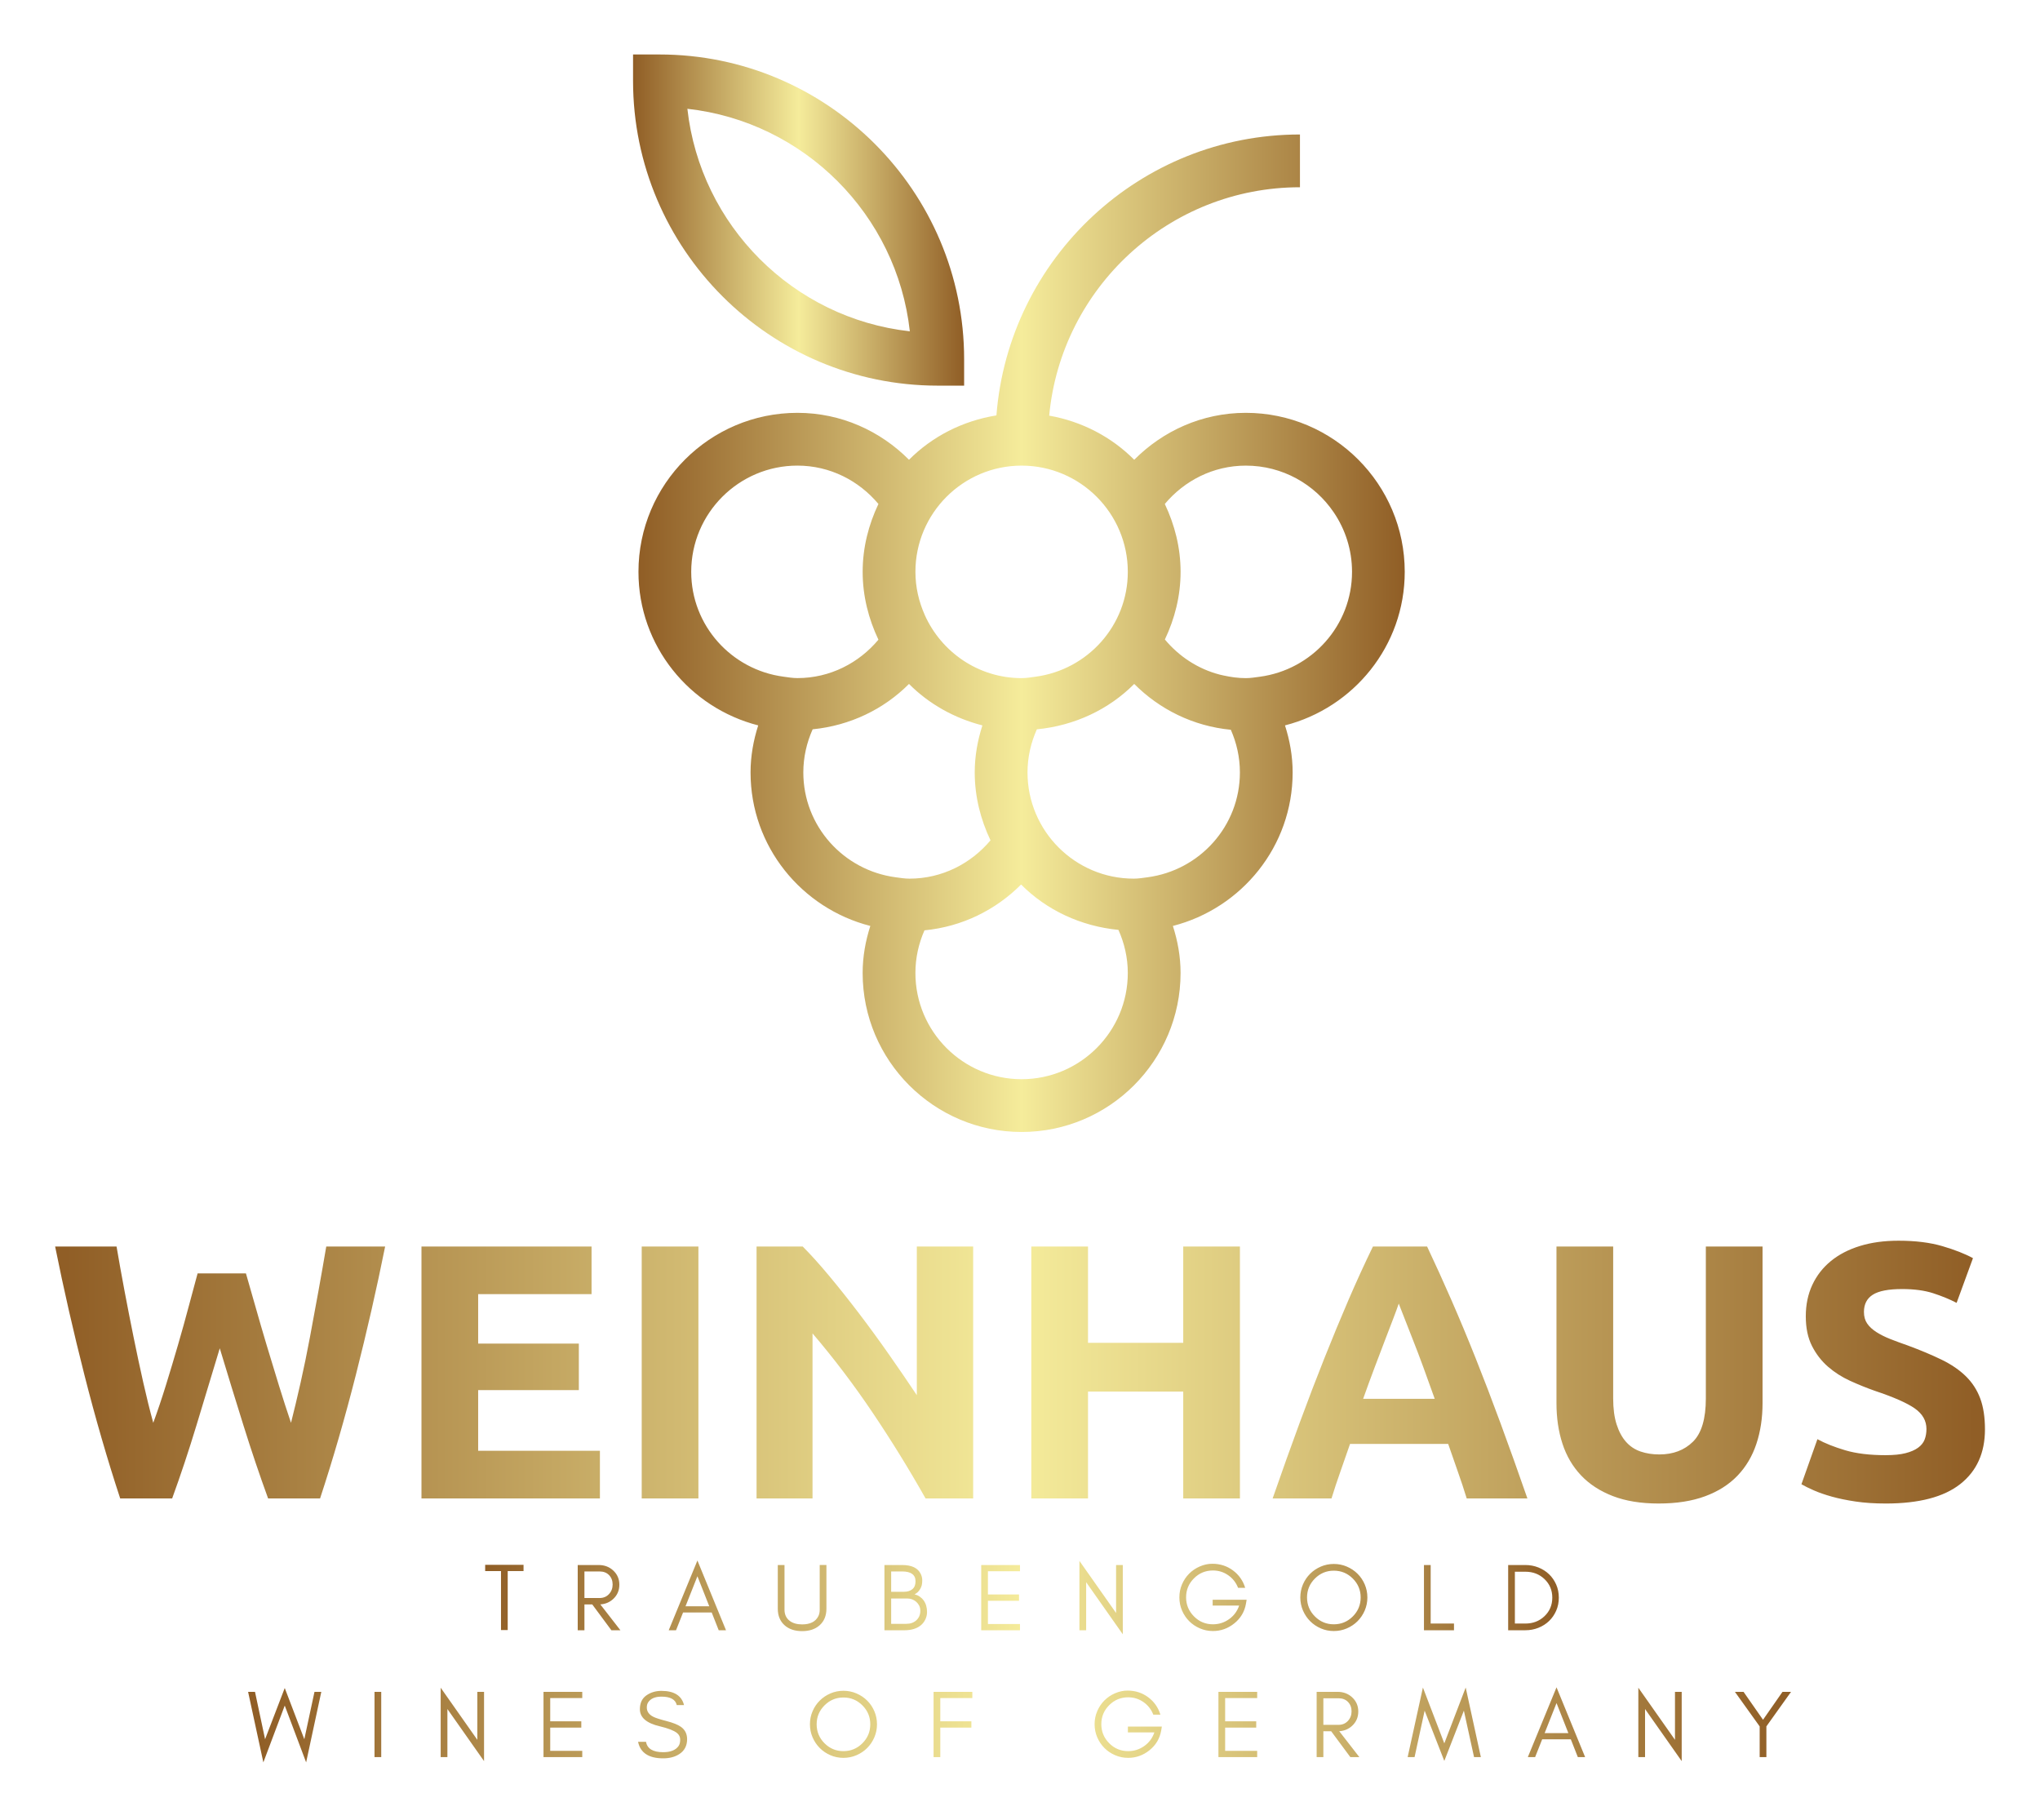
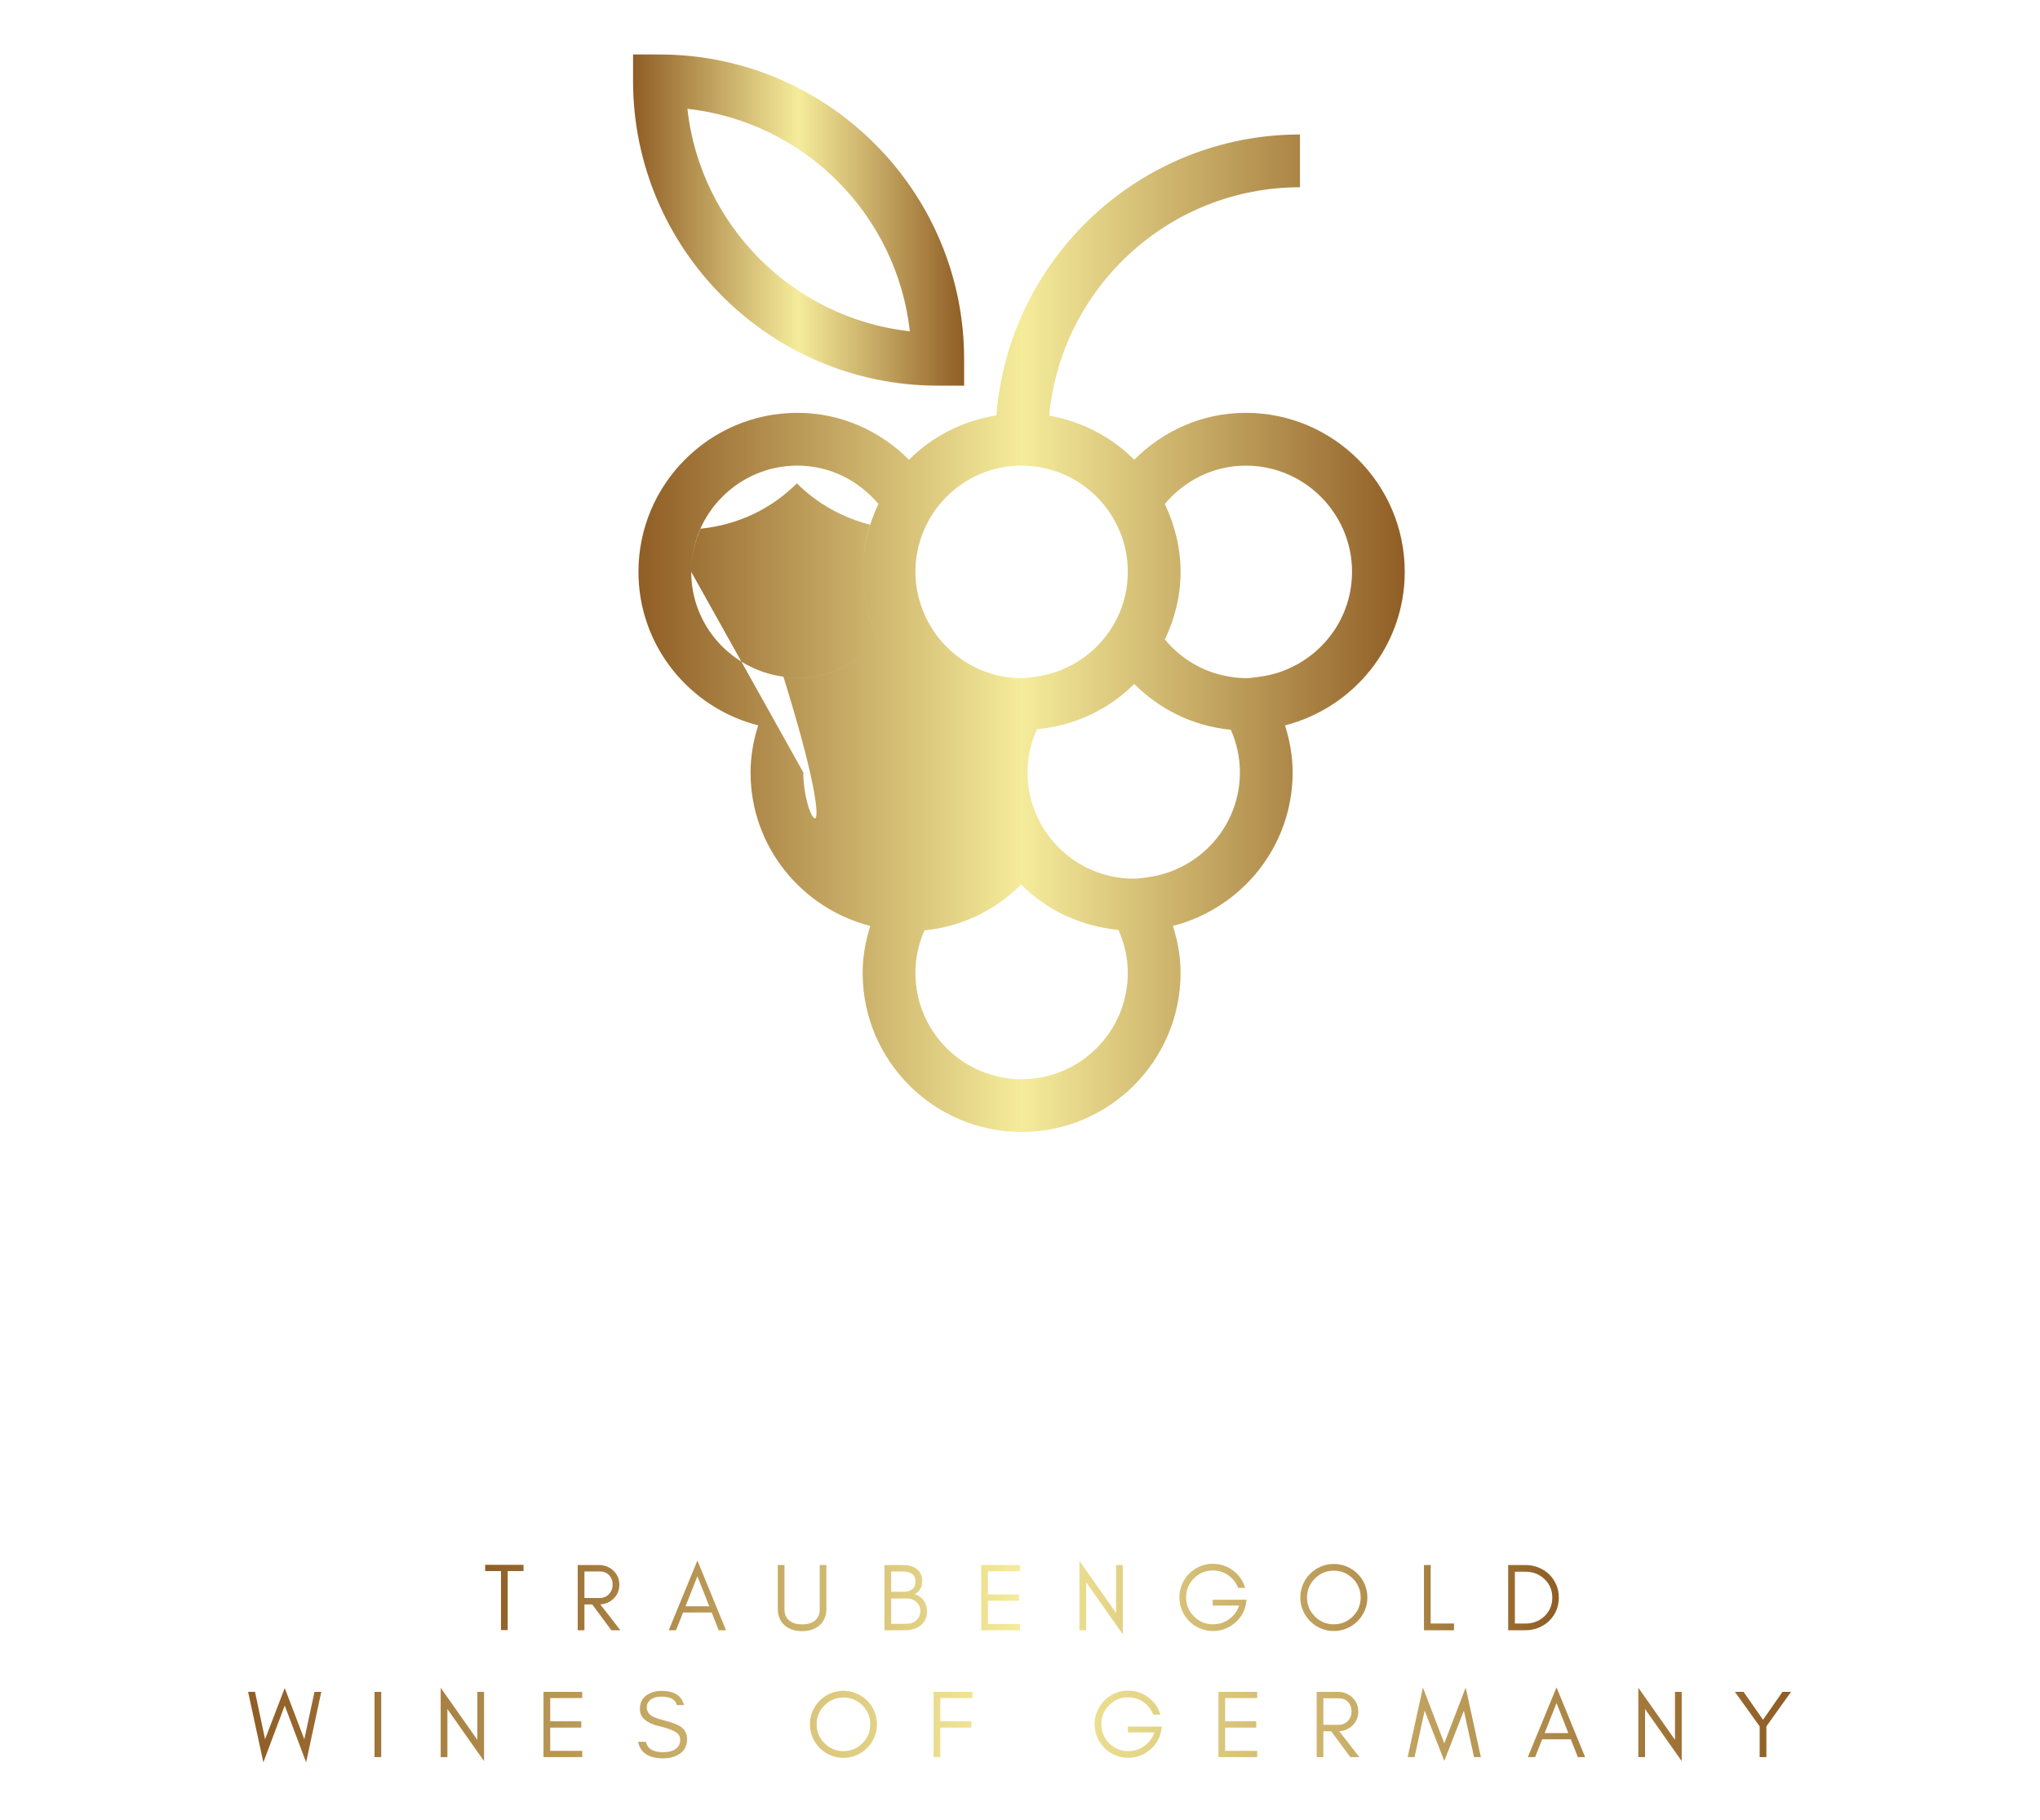
<svg xmlns="http://www.w3.org/2000/svg" width="3171.429" height="2828.578" viewBox="0 0 3171.429 2828.578">
  <g transform="scale(8.571) translate(10, 10)">
    <defs id="SvgjsDefs1310">
      <linearGradient id="SvgjsLinearGradient1319">
        <stop id="SvgjsStop1320" stop-color="#905e26" offset="0" />
        <stop id="SvgjsStop1321" stop-color="#f5ec9b" offset="0.5" />
        <stop id="SvgjsStop1322" stop-color="#905e26" offset="1" />
      </linearGradient>
      <linearGradient id="SvgjsLinearGradient1323">
        <stop id="SvgjsStop1324" stop-color="#905e26" offset="0" />
        <stop id="SvgjsStop1325" stop-color="#f5ec9b" offset="0.5" />
        <stop id="SvgjsStop1326" stop-color="#905e26" offset="1" />
      </linearGradient>
      <linearGradient id="SvgjsLinearGradient1327">
        <stop id="SvgjsStop1328" stop-color="#905e26" offset="0" />
        <stop id="SvgjsStop1329" stop-color="#f5ec9b" offset="0.5" />
        <stop id="SvgjsStop1330" stop-color="#905e26" offset="1" />
      </linearGradient>
      <linearGradient id="SvgjsLinearGradient1331">
        <stop id="SvgjsStop1332" stop-color="#905e26" offset="0" />
        <stop id="SvgjsStop1333" stop-color="#f5ec9b" offset="0.5" />
        <stop id="SvgjsStop1334" stop-color="#905e26" offset="1" />
      </linearGradient>
    </defs>
    <g id="SvgjsG1311" transform="matrix(2.171,0,0,2.171,-678.589,-542.215)" fill="url(#SvgjsLinearGradient1319)">
      <g>
        <path fill="url(#SvgjsLinearGradient1319)" d="M386.31,277.361h2.204v-2.205c0-14.039-11.419-25.458-25.456-25.458h-2.204v2.204 C360.857,265.94,372.276,277.361,386.31,277.361z M383.978,272.823c-9.742-1.079-17.504-8.841-18.585-18.588 C375.14,255.315,382.897,263.077,383.978,272.823z" />
-         <path fill="url(#SvgjsLinearGradient1319)" d="M412.047,279.633c-3.655,0-6.931,1.516-9.322,3.92c-1.889-1.899-4.355-3.2-7.104-3.686 c0.999-10.684,10.008-19.078,20.951-19.078v-4.408c-13.367,0-24.336,10.359-25.359,23.466c-2.826,0.455-5.368,1.762-7.304,3.706 c-2.393-2.404-5.667-3.92-9.322-3.92c-7.326,0-13.281,5.957-13.281,13.281c0,6.191,4.271,11.361,10.005,12.828 c-0.397,1.24-0.64,2.554-0.64,3.929c0,6.188,4.271,11.354,10.006,12.823c-0.398,1.244-0.641,2.551-0.641,3.929 c0,7.323,5.956,13.281,13.281,13.281s13.28-5.958,13.28-13.281c0-1.378-0.242-2.685-0.642-3.929 c5.735-1.47,10.006-6.636,10.006-12.823c0-1.376-0.242-2.688-0.64-3.929c5.734-1.472,10.005-6.638,10.005-12.828 C425.327,285.59,419.369,279.633,412.047,279.633z M393.316,284.042c4.893,0,8.873,3.98,8.873,8.873 c0,4.493-3.367,8.181-7.705,8.759l0,0l0,0c-0.388,0.053-0.771,0.119-1.168,0.119c-3.605,0-6.701-2.172-8.09-5.27 c0-0.003,0-0.005-0.002-0.009l0,0c-0.492-1.103-0.779-2.316-0.779-3.601C384.444,288.021,388.424,284.042,393.316,284.042z M365.713,292.914c0-4.893,3.981-8.873,8.873-8.873c2.727,0,5.14,1.262,6.768,3.204c-0.819,1.726-1.317,3.632-1.317,5.669 c0,2.034,0.498,3.942,1.317,5.669c-1.628,1.945-4.041,3.208-6.768,3.208c-0.398,0-0.78-0.066-1.168-0.119l0,0l0,0 C369.08,301.095,365.713,297.407,365.713,292.914z M375.079,309.671c0-1.283,0.288-2.5,0.78-3.603 c3.133-0.312,5.942-1.675,8.049-3.79c1.663,1.671,3.781,2.861,6.133,3.464c-0.398,1.243-0.641,2.553-0.641,3.929 c0,2.034,0.498,3.942,1.318,5.672c-1.629,1.938-4.043,3.2-6.769,3.2c-0.398,0-0.781-0.065-1.168-0.116l0,0l0,0 C378.445,317.847,375.079,314.162,375.079,309.671z M393.316,335.296c-4.894,0-8.872-3.979-8.872-8.873 c0-1.27,0.276-2.471,0.758-3.562c3.15-0.302,5.956-1.707,8.071-3.827c2.119,2.131,4.975,3.482,8.134,3.79 c0.492,1.103,0.781,2.315,0.781,3.601C402.189,331.315,398.209,335.296,393.316,335.296z M403.85,318.427L403.85,318.427 L403.85,318.427c-0.388,0.051-0.77,0.116-1.168,0.116c-4.893,0-8.873-3.979-8.873-8.872c0-1.283,0.288-2.496,0.781-3.601 c3.159-0.308,6.015-1.661,8.135-3.792c2.115,2.123,4.924,3.527,8.071,3.829c0.481,1.093,0.758,2.293,0.758,3.562 C411.554,314.162,408.188,317.847,403.85,318.427z M413.218,301.677c-0.388,0.051-0.77,0.117-1.171,0.117 c-0.638,0-1.251-0.089-1.846-0.218c-0.114-0.022-0.225-0.049-0.331-0.076c-1.824-0.473-3.407-1.523-4.584-2.934 c0.819-1.724,1.312-3.625,1.312-5.651c0-2.037-0.499-3.943-1.318-5.669c1.628-1.942,4.042-3.204,6.769-3.204 c3.059,0,5.76,1.554,7.354,3.916c0.958,1.416,1.519,3.122,1.519,4.958C420.92,297.405,417.556,301.095,413.218,301.677z" />
+         <path fill="url(#SvgjsLinearGradient1319)" d="M412.047,279.633c-3.655,0-6.931,1.516-9.322,3.92c-1.889-1.899-4.355-3.2-7.104-3.686 c0.999-10.684,10.008-19.078,20.951-19.078v-4.408c-13.367,0-24.336,10.359-25.359,23.466c-2.826,0.455-5.368,1.762-7.304,3.706 c-2.393-2.404-5.667-3.92-9.322-3.92c-7.326,0-13.281,5.957-13.281,13.281c0,6.191,4.271,11.361,10.005,12.828 c-0.397,1.24-0.64,2.554-0.64,3.929c0,6.188,4.271,11.354,10.006,12.823c-0.398,1.244-0.641,2.551-0.641,3.929 c0,7.323,5.956,13.281,13.281,13.281s13.28-5.958,13.28-13.281c0-1.378-0.242-2.685-0.642-3.929 c5.735-1.47,10.006-6.636,10.006-12.823c0-1.376-0.242-2.688-0.64-3.929c5.734-1.472,10.005-6.638,10.005-12.828 C425.327,285.59,419.369,279.633,412.047,279.633z M393.316,284.042c4.893,0,8.873,3.98,8.873,8.873 c0,4.493-3.367,8.181-7.705,8.759l0,0l0,0c-0.388,0.053-0.771,0.119-1.168,0.119c-3.605,0-6.701-2.172-8.09-5.27 c0-0.003,0-0.005-0.002-0.009l0,0c-0.492-1.103-0.779-2.316-0.779-3.601C384.444,288.021,388.424,284.042,393.316,284.042z M365.713,292.914c0-4.893,3.981-8.873,8.873-8.873c2.727,0,5.14,1.262,6.768,3.204c-0.819,1.726-1.317,3.632-1.317,5.669 c0,2.034,0.498,3.942,1.317,5.669c-1.628,1.945-4.041,3.208-6.768,3.208c-0.398,0-0.78-0.066-1.168-0.119l0,0l0,0 C369.08,301.095,365.713,297.407,365.713,292.914z c0-1.283,0.288-2.5,0.78-3.603 c3.133-0.312,5.942-1.675,8.049-3.79c1.663,1.671,3.781,2.861,6.133,3.464c-0.398,1.243-0.641,2.553-0.641,3.929 c0,2.034,0.498,3.942,1.318,5.672c-1.629,1.938-4.043,3.2-6.769,3.2c-0.398,0-0.781-0.065-1.168-0.116l0,0l0,0 C378.445,317.847,375.079,314.162,375.079,309.671z M393.316,335.296c-4.894,0-8.872-3.979-8.872-8.873 c0-1.27,0.276-2.471,0.758-3.562c3.15-0.302,5.956-1.707,8.071-3.827c2.119,2.131,4.975,3.482,8.134,3.79 c0.492,1.103,0.781,2.315,0.781,3.601C402.189,331.315,398.209,335.296,393.316,335.296z M403.85,318.427L403.85,318.427 L403.85,318.427c-0.388,0.051-0.77,0.116-1.168,0.116c-4.893,0-8.873-3.979-8.873-8.872c0-1.283,0.288-2.496,0.781-3.601 c3.159-0.308,6.015-1.661,8.135-3.792c2.115,2.123,4.924,3.527,8.071,3.829c0.481,1.093,0.758,2.293,0.758,3.562 C411.554,314.162,408.188,317.847,403.85,318.427z M413.218,301.677c-0.388,0.051-0.77,0.117-1.171,0.117 c-0.638,0-1.251-0.089-1.846-0.218c-0.114-0.022-0.225-0.049-0.331-0.076c-1.824-0.473-3.407-1.523-4.584-2.934 c0.819-1.724,1.312-3.625,1.312-5.651c0-2.037-0.499-3.943-1.318-5.669c1.628-1.942,4.042-3.204,6.769-3.204 c3.059,0,5.76,1.554,7.354,3.916c0.958,1.416,1.519,3.122,1.519,4.958C420.92,297.405,417.556,301.095,413.218,301.677z" />
      </g>
    </g>
    <g id="SvgjsG1312" transform="matrix(3.296,0,0,3.296,-1.318,195.819)" fill="url(#SvgjsLinearGradient1323)">
-       <path d="M10.9 7.62 q0.24 0.82 0.53 1.85 t0.62 2.13 t0.67 2.2 t0.66 2.04 q0.26 -1.02 0.53 -2.22 t0.51 -2.48 t0.47 -2.55 t0.43 -2.45 l3.24 0 q-0.7 3.48 -1.61 7.06 t-1.97 6.8 l-2.86 0 q-0.7 -1.92 -1.36 -4.03 t-1.3 -4.23 q-0.64 2.12 -1.28 4.23 t-1.34 4.03 l-2.86 0 q-1.06 -3.22 -1.97 -6.8 t-1.61 -7.06 l3.38 0 q0.2 1.18 0.44 2.45 t0.5 2.55 t0.53 2.48 t0.55 2.22 q0.36 -0.98 0.7 -2.08 t0.66 -2.2 t0.59 -2.12 t0.49 -1.82 l2.66 0 z M20.56 20 l0 -13.86 l9.36 0 l0 2.62 l-6.24 0 l0 2.72 l5.54 0 l0 2.56 l-5.54 0 l0 3.34 l6.7 0 l0 2.62 l-9.82 0 z M32.68 6.14 l3.12 0 l0 13.86 l-3.12 0 l0 -13.86 z M48.3 20 q-1.34 -2.38 -2.9 -4.7 t-3.32 -4.38 l0 9.08 l-3.08 0 l0 -13.86 l2.54 0 q0.66 0.66 1.46 1.62 t1.63 2.05 t1.65 2.26 t1.54 2.25 l0 -8.18 l3.1 0 l0 13.86 l-2.62 0 z M62.48 6.14 l3.12 0 l0 13.86 l-3.12 0 l0 -5.88 l-5.24 0 l0 5.88 l-3.12 0 l0 -13.86 l3.12 0 l0 5.3 l5.24 0 l0 -5.3 z M78.08 20 q-0.22 -0.72 -0.49 -1.48 t-0.53 -1.52 l-5.4 0 q-0.26 0.76 -0.53 1.52 t-0.49 1.48 l-3.24 0 q0.78 -2.24 1.48 -4.14 t1.37 -3.58 t1.32 -3.19 t1.35 -2.95 l2.98 0 q0.68 1.44 1.34 2.95 t1.33 3.19 t1.37 3.58 t1.48 4.14 l-3.34 0 z M74.34 9.28 q-0.1 0.3 -0.3 0.82 t-0.46 1.2 t-0.57 1.5 t-0.63 1.72 l3.94 0 q-0.32 -0.9 -0.62 -1.72 t-0.57 -1.5 t-0.47 -1.2 t-0.32 -0.82 z M88.64 20.28 q-1.46 0 -2.52 -0.41 t-1.75 -1.14 t-1.02 -1.74 t-0.33 -2.23 l0 -8.62 l3.12 0 l0 8.36 q0 0.84 0.19 1.43 t0.52 0.96 t0.8 0.53 t1.03 0.16 q1.14 0 1.85 -0.7 t0.71 -2.38 l0 -8.36 l3.12 0 l0 8.62 q0 1.22 -0.34 2.24 t-1.04 1.75 t-1.78 1.13 t-2.56 0.4 z M101.14 17.62 q0.66 0 1.09 -0.11 t0.69 -0.3 t0.36 -0.45 t0.1 -0.58 q0 -0.68 -0.64 -1.13 t-2.2 -0.97 q-0.68 -0.24 -1.36 -0.55 t-1.22 -0.78 t-0.88 -1.14 t-0.34 -1.63 t0.36 -1.73 t1.02 -1.31 t1.6 -0.83 t2.12 -0.29 q1.4 0 2.42 0.3 t1.68 0.66 l-0.9 2.46 q-0.58 -0.3 -1.29 -0.53 t-1.71 -0.23 q-1.12 0 -1.61 0.31 t-0.49 0.95 q0 0.38 0.18 0.64 t0.51 0.47 t0.76 0.38 t0.95 0.35 q1.08 0.4 1.88 0.79 t1.33 0.91 t0.79 1.22 t0.26 1.7 q0 1.94 -1.36 3.01 t-4.1 1.07 q-0.92 0 -1.66 -0.11 t-1.31 -0.27 t-0.98 -0.34 t-0.69 -0.34 l0.88 -2.48 q0.62 0.34 1.53 0.61 t2.23 0.27 z" />
-     </g>
+       </g>
    <g id="SvgjsG1313" transform="matrix(0.87,0,0,0.87,77.652,268.247)" fill="url(#SvgjsLinearGradient1327)">
      <path d="M0.4 7.66 l0 -1.3 l3.3 0 l1.4 0 l3.3 0 l0 1.3 l-3.3 0 l0 12.3 l-1.4 0 l0 -12.3 l-3.3 0 z M21.096 13.28 l3.16 0 c0.788 0 1.435 -0.267 1.94 -0.8 c0.52 -0.549 0.78 -1.219 0.78 -2.012 s-0.247 -1.445 -0.74 -1.958 s-1.153 -0.77 -1.98 -0.77 l-3.16 0 l0 5.54 z M28.376 10.5 c0 1.191 -0.423 2.181 -1.27 2.97 c-0.741 0.691 -1.64 1.071 -2.697 1.139 l4.187 5.391 l-1.88 0 l-3.987 -5.38 l-1.633 0 l0 5.38 l-1.4 0 l0 -13.6 l4.36 0 c1.211 0 2.228 0.383 3.05 1.15 c0.847 0.789 1.27 1.773 1.27 2.95 z M42.172 15 l4.948 0 l-2.468 -6.26 z M50.612 20 l-1.52 0 l-1.459 -3.7 l-5.976 0 l-1.466 3.7 l-1.52 0 l5.98 -14.54 z M71.548 15.5 c0 1.473 -0.48 2.633 -1.44 3.48 c-0.907 0.8 -2.113 1.2 -3.62 1.2 c-1.52 0 -2.733 -0.4 -3.64 -1.2 c-0.96 -0.847 -1.44 -2.007 -1.44 -3.48 l0 -9.1 l1.4 0 l0 9.3 c0 1.022 0.37 1.809 1.11 2.36 c0.644 0.48 1.501 0.72 2.57 0.72 c1.661 0 2.781 -0.56 3.36 -1.68 c0.2 -0.387 0.3 -0.853 0.3 -1.4 l0 -9.3 l1.4 0 l0 9.1 z M92.524 16.21 c0 0.553 -0.127 1.083 -0.38 1.59 s-0.593 0.923 -1.02 1.25 c-0.827 0.633 -1.934 0.95 -3.32 0.95 l-4.16 0 l0 -13.6 l3.68 0 c1.992 0 3.285 0.613 3.88 1.84 c0.213 0.44 0.32 0.887 0.32 1.34 s-0.037 0.81 -0.11 1.07 s-0.18 0.51 -0.32 0.75 c-0.304 0.522 -0.695 0.889 -1.17 1.1 c0.799 0.213 1.432 0.643 1.9 1.29 c0.467 0.645 0.7 1.452 0.7 2.42 z M90.124 9.8 c0 -1.373 -0.933 -2.06 -2.8 -2.06 l-2.28 0 l0 4.24 l2.68 0 c0.72 0 1.3 -0.18 1.74 -0.54 s0.66 -0.907 0.66 -1.64 z M91.124 15.94 c0 -0.4 -0.077 -0.753 -0.23 -1.06 s-0.353 -0.57 -0.6 -0.79 c-0.531 -0.473 -1.154 -0.71 -1.87 -0.71 l-3.38 0 l0 5.28 l3.16 0 c0.859 0 1.556 -0.247 2.09 -0.74 c0.553 -0.511 0.83 -1.171 0.83 -1.98 z M111.9 20 l-8.08 0 l0 -13.6 l8.08 0 l0 1.3 l-6.68 0 l0 4.84 l6.48 0 l0 1.32 l-6.48 0 l0 4.84 l6.68 0 l0 1.3 z M125.696 9.98 l0 10.02 l-1.4 0 l0 -14.46 l7.64 10.86 l0 -10 l1.4 0 l0 14.44 z M159.152 13.64 l-0.14 0.84 c-0.294 1.654 -1.101 3.015 -2.423 4.081 s-2.808 1.599 -4.457 1.599 c-0.96 0 -1.867 -0.183 -2.72 -0.55 s-1.597 -0.867 -2.23 -1.5 s-1.133 -1.377 -1.5 -2.23 s-0.55 -1.763 -0.55 -2.73 s0.183 -1.877 0.55 -2.73 s0.867 -1.597 1.5 -2.23 s1.377 -1.133 2.23 -1.5 s1.713 -0.55 2.58 -0.55 c1.628 0 3.065 0.462 4.309 1.385 s2.095 2.135 2.551 3.635 l-1.48 0 c-0.43 -1.101 -1.119 -1.98 -2.068 -2.636 s-2.006 -0.984 -3.172 -0.984 c-1.547 0 -2.867 0.547 -3.96 1.64 s-1.64 2.413 -1.64 3.96 c0 1.539 0.545 2.86 1.634 3.964 s2.411 1.656 3.966 1.656 c1.233 0 2.351 -0.355 3.353 -1.065 s1.705 -1.655 2.107 -2.835 l-5.52 0 l0 -1.22 l7.08 0 z M182.928 13.16 c0 -1.533 -0.547 -2.847 -1.64 -3.94 s-2.413 -1.64 -3.96 -1.64 c-1.533 0 -2.847 0.547 -3.94 1.64 s-1.64 2.407 -1.64 3.94 c0 1.547 0.547 2.867 1.64 3.96 s2.407 1.64 3.94 1.64 c1.547 0 2.867 -0.547 3.96 -1.64 s1.64 -2.413 1.64 -3.96 z M184.328 13.16 c0 0.96 -0.183 1.867 -0.55 2.72 s-0.867 1.597 -1.5 2.23 s-1.377 1.133 -2.23 1.5 s-1.76 0.55 -2.72 0.55 s-1.863 -0.183 -2.71 -0.55 s-1.587 -0.867 -2.22 -1.5 s-1.133 -1.377 -1.5 -2.23 s-0.55 -1.76 -0.55 -2.72 s0.183 -1.867 0.55 -2.72 s0.867 -1.593 1.5 -2.22 s1.373 -1.123 2.22 -1.49 s1.75 -0.55 2.71 -0.55 s1.867 0.183 2.72 0.55 s1.597 0.863 2.23 1.49 s1.133 1.367 1.5 2.22 s0.55 1.76 0.55 2.72 z M197.524 18.6 l4.86 0 l0 1.4 l-4.86 0 l-0.7 0 l-0.7 0 l0 -13.6 l1.4 0 l0 12.2 z M224.24 13.2 c0 0.987 -0.183 1.897 -0.55 2.73 s-0.863 1.55 -1.49 2.15 s-1.367 1.07 -2.22 1.41 s-1.767 0.51 -2.74 0.51 l-3.56 0 l0 -13.6 l3.56 0 c0.973 0 1.887 0.17 2.74 0.51 s1.593 0.81 2.22 1.41 s1.123 1.317 1.49 2.15 s0.55 1.743 0.55 2.73 z M222.88 13.2 c0 -1.551 -0.547 -2.844 -1.64 -3.88 c-1.07 -1.013 -2.39 -1.52 -3.96 -1.52 l-2.2 0 l0 10.8 l2.2 0 c1.57 0 2.89 -0.507 3.96 -1.52 c1.093 -1.036 1.64 -2.329 1.64 -3.88 z" />
    </g>
    <g id="SvgjsG1314" transform="matrix(0.87,0,0,0.87,34.826,291.247)" fill="url(#SvgjsLinearGradient1331)">
      <path d="M12.3 21.1 l-4.46 -11.84 l-4.46 11.84 l-3.18 -14.7 l1.44 0 l2.1 9.88 l4.1 -10.68 l4.08 10.68 l2.12 -9.88 l1.42 0 z M27.956 20 l-1.4 0 l0 -13.6 l1.4 0 l0 13.6 z M41.752 9.98 l0 10.02 l-1.4 0 l0 -14.46 l7.64 10.86 l0 -10 l1.4 0 l0 14.44 z M69.868 20 l-8.08 0 l0 -13.6 l8.08 0 l0 1.3 l-6.68 0 l0 4.84 l6.48 0 l0 1.32 l-6.48 0 l0 4.84 l6.68 0 l0 1.3 z M86.042 13.585 c-2.774 -0.643 -4.161 -1.833 -4.159 -3.569 c0.001 -1.277 0.448 -2.233 1.341 -2.866 s1.943 -0.95 3.15 -0.95 c2.644 0 4.215 0.987 4.712 2.96 l-1.514 0 c-0.271 -1.173 -1.337 -1.76 -3.197 -1.76 c-1.313 0 -2.231 0.39 -2.753 1.169 c-0.198 0.288 -0.296 0.654 -0.294 1.099 c-0.004 0.833 0.45 1.478 1.359 1.935 c0.428 0.227 1.335 0.52 2.72 0.879 s2.39 0.759 3.015 1.201 c0.869 0.611 1.304 1.474 1.306 2.587 c-0.002 1.367 -0.543 2.401 -1.623 3.102 c-0.906 0.592 -2.027 0.888 -3.362 0.888 c-3.012 0 -4.758 -1.147 -5.238 -3.44 l1.655 0 c0.257 1.44 1.451 2.16 3.584 2.16 c1.521 0 2.583 -0.423 3.188 -1.268 c0.235 -0.328 0.353 -0.775 0.353 -1.342 s-0.219 -1.027 -0.657 -1.382 c-0.629 -0.513 -1.824 -0.981 -3.585 -1.403 z M129.916 13.16 c0 -1.533 -0.547 -2.847 -1.64 -3.94 s-2.413 -1.64 -3.96 -1.64 c-1.533 0 -2.847 0.547 -3.94 1.64 s-1.64 2.407 -1.64 3.94 c0 1.547 0.547 2.867 1.64 3.96 s2.407 1.64 3.94 1.64 c1.547 0 2.867 -0.547 3.96 -1.64 s1.64 -2.413 1.64 -3.96 z M131.316 13.16 c0 0.96 -0.183 1.867 -0.55 2.72 s-0.867 1.597 -1.5 2.23 s-1.377 1.133 -2.23 1.5 s-1.76 0.55 -2.72 0.55 s-1.863 -0.183 -2.71 -0.55 s-1.587 -0.867 -2.22 -1.5 s-1.133 -1.377 -1.5 -2.23 s-0.55 -1.76 -0.55 -2.72 s0.183 -1.867 0.55 -2.72 s0.867 -1.593 1.5 -2.22 s1.373 -1.123 2.22 -1.49 s1.75 -0.55 2.71 -0.55 s1.867 0.183 2.72 0.55 s1.597 0.863 2.23 1.49 s1.133 1.367 1.5 2.22 s0.55 1.76 0.55 2.72 z M151.192 7.7 l-6.68 0 l0 4.84 l6.48 0 l0 1.32 l-6.48 0 l0 6.14 l-1.4 0 l0 -13.6 l8.08 0 l0 1.3 z M190.704 13.64 l-0.14 0.84 c-0.294 1.654 -1.101 3.015 -2.423 4.081 s-2.808 1.599 -4.457 1.599 c-0.96 0 -1.867 -0.183 -2.72 -0.55 s-1.597 -0.867 -2.23 -1.5 s-1.133 -1.377 -1.5 -2.23 s-0.55 -1.763 -0.55 -2.73 s0.183 -1.877 0.55 -2.73 s0.867 -1.597 1.5 -2.23 s1.377 -1.133 2.23 -1.5 s1.713 -0.55 2.58 -0.55 c1.628 0 3.065 0.462 4.309 1.385 s2.095 2.135 2.551 3.635 l-1.48 0 c-0.43 -1.101 -1.119 -1.98 -2.068 -2.636 s-2.006 -0.984 -3.172 -0.984 c-1.547 0 -2.867 0.547 -3.96 1.64 s-1.64 2.413 -1.64 3.96 c0 1.539 0.545 2.86 1.634 3.964 s2.411 1.656 3.966 1.656 c1.233 0 2.351 -0.355 3.353 -1.065 s1.705 -1.655 2.107 -2.835 l-5.52 0 l0 -1.22 l7.08 0 z M210.58 20 l-8.08 0 l0 -13.6 l8.08 0 l0 1.3 l-6.68 0 l0 4.84 l6.48 0 l0 1.32 l-6.48 0 l0 4.84 l6.68 0 l0 1.3 z M224.376 13.28 l3.16 0 c0.788 0 1.435 -0.267 1.94 -0.8 c0.52 -0.549 0.78 -1.219 0.78 -2.012 s-0.247 -1.445 -0.74 -1.958 s-1.153 -0.77 -1.98 -0.77 l-3.16 0 l0 5.54 z M231.656 10.5 c0 1.191 -0.423 2.181 -1.27 2.97 c-0.741 0.691 -1.64 1.071 -2.697 1.139 l4.187 5.391 l-1.88 0 l-3.987 -5.38 l-1.633 0 l0 5.38 l-1.4 0 l0 -13.6 l4.36 0 c1.211 0 2.228 0.383 3.05 1.15 c0.847 0.789 1.27 1.773 1.27 2.95 z M255.792 20 l-2.12 -9.68 l-4.08 10.48 l-4.1 -10.48 l-2.1 9.68 l-1.44 0 l3.18 -14.5 l4.46 11.64 l4.46 -11.64 l3.16 14.5 l-1.42 0 z M270.508 15 l4.948 0 l-2.468 -6.26 z M278.948 20 l-1.52 0 l-1.459 -3.7 l-5.976 0 l-1.466 3.7 l-1.52 0 l5.98 -14.54 z M291.444 9.98 l0 10.02 l-1.4 0 l0 -14.46 l7.64 10.86 l0 -10 l1.4 0 l0 14.44 z M316.74 13.6 l0 6.401 l-1.4 0 l0 -6.397 l-5.16 -7.203 l1.8 0 l4.06 5.82 l4.06 -5.82 l1.78 0 z" />
    </g>
  </g>
</svg>